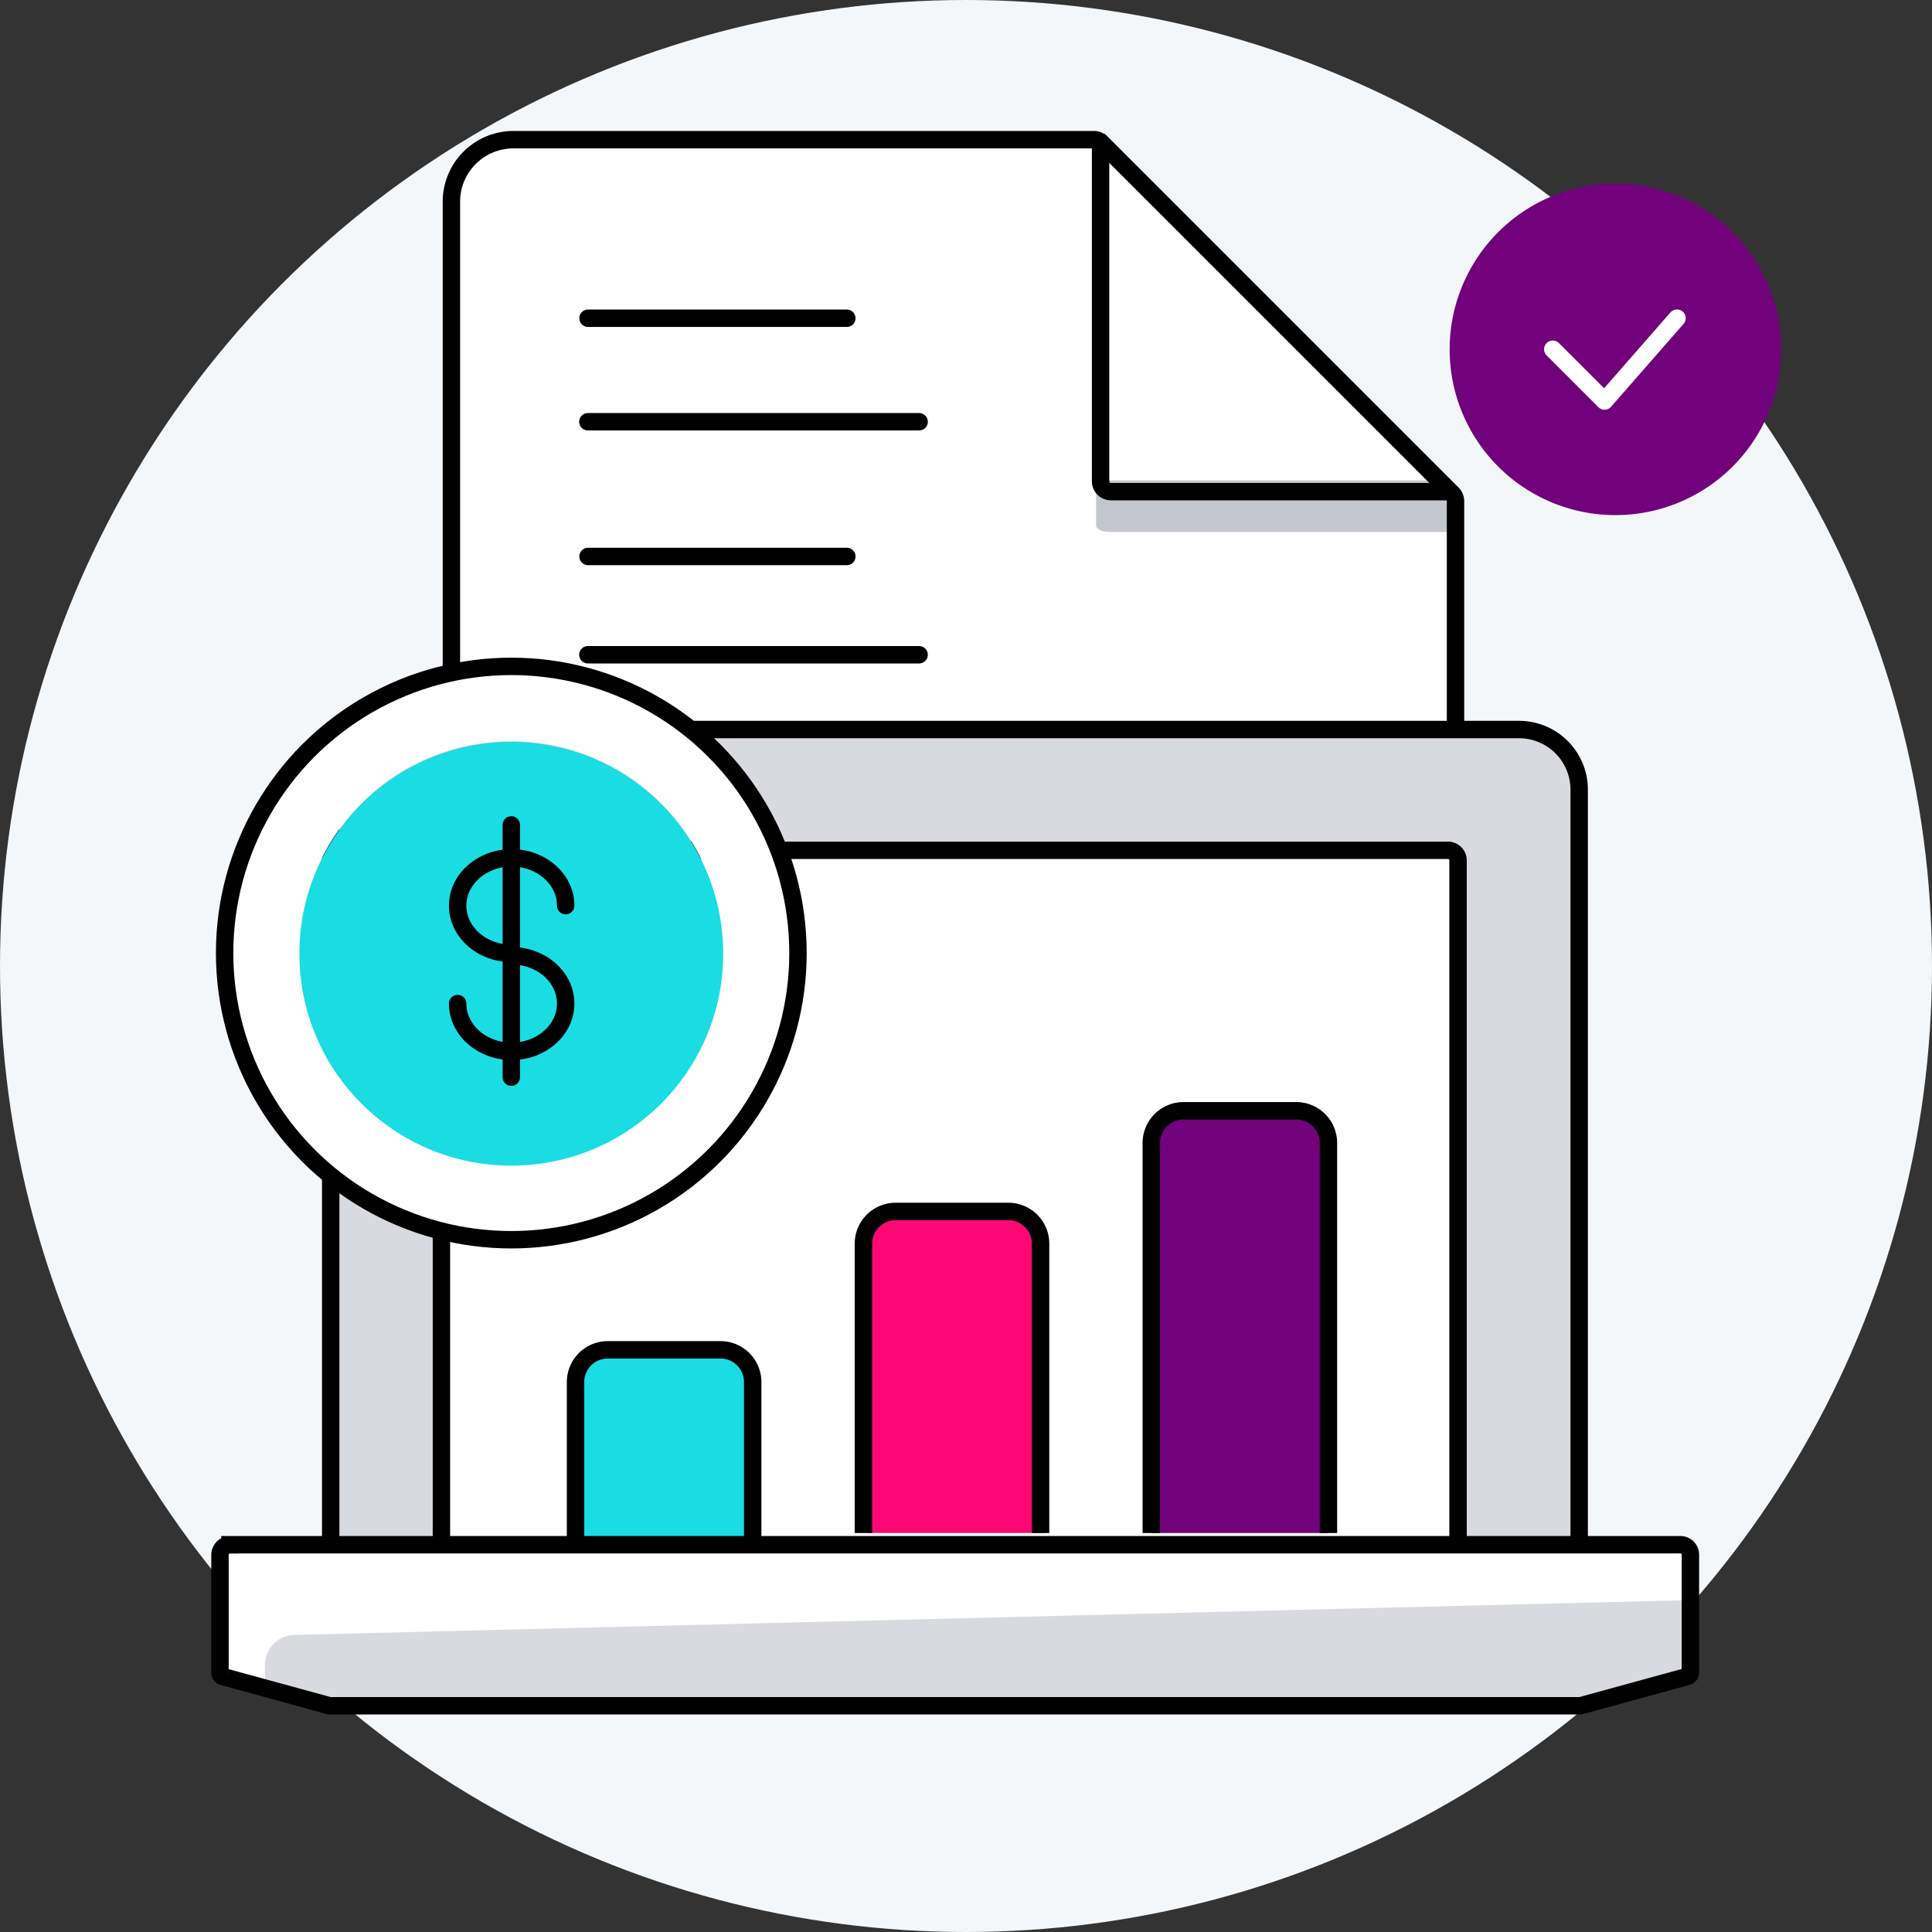
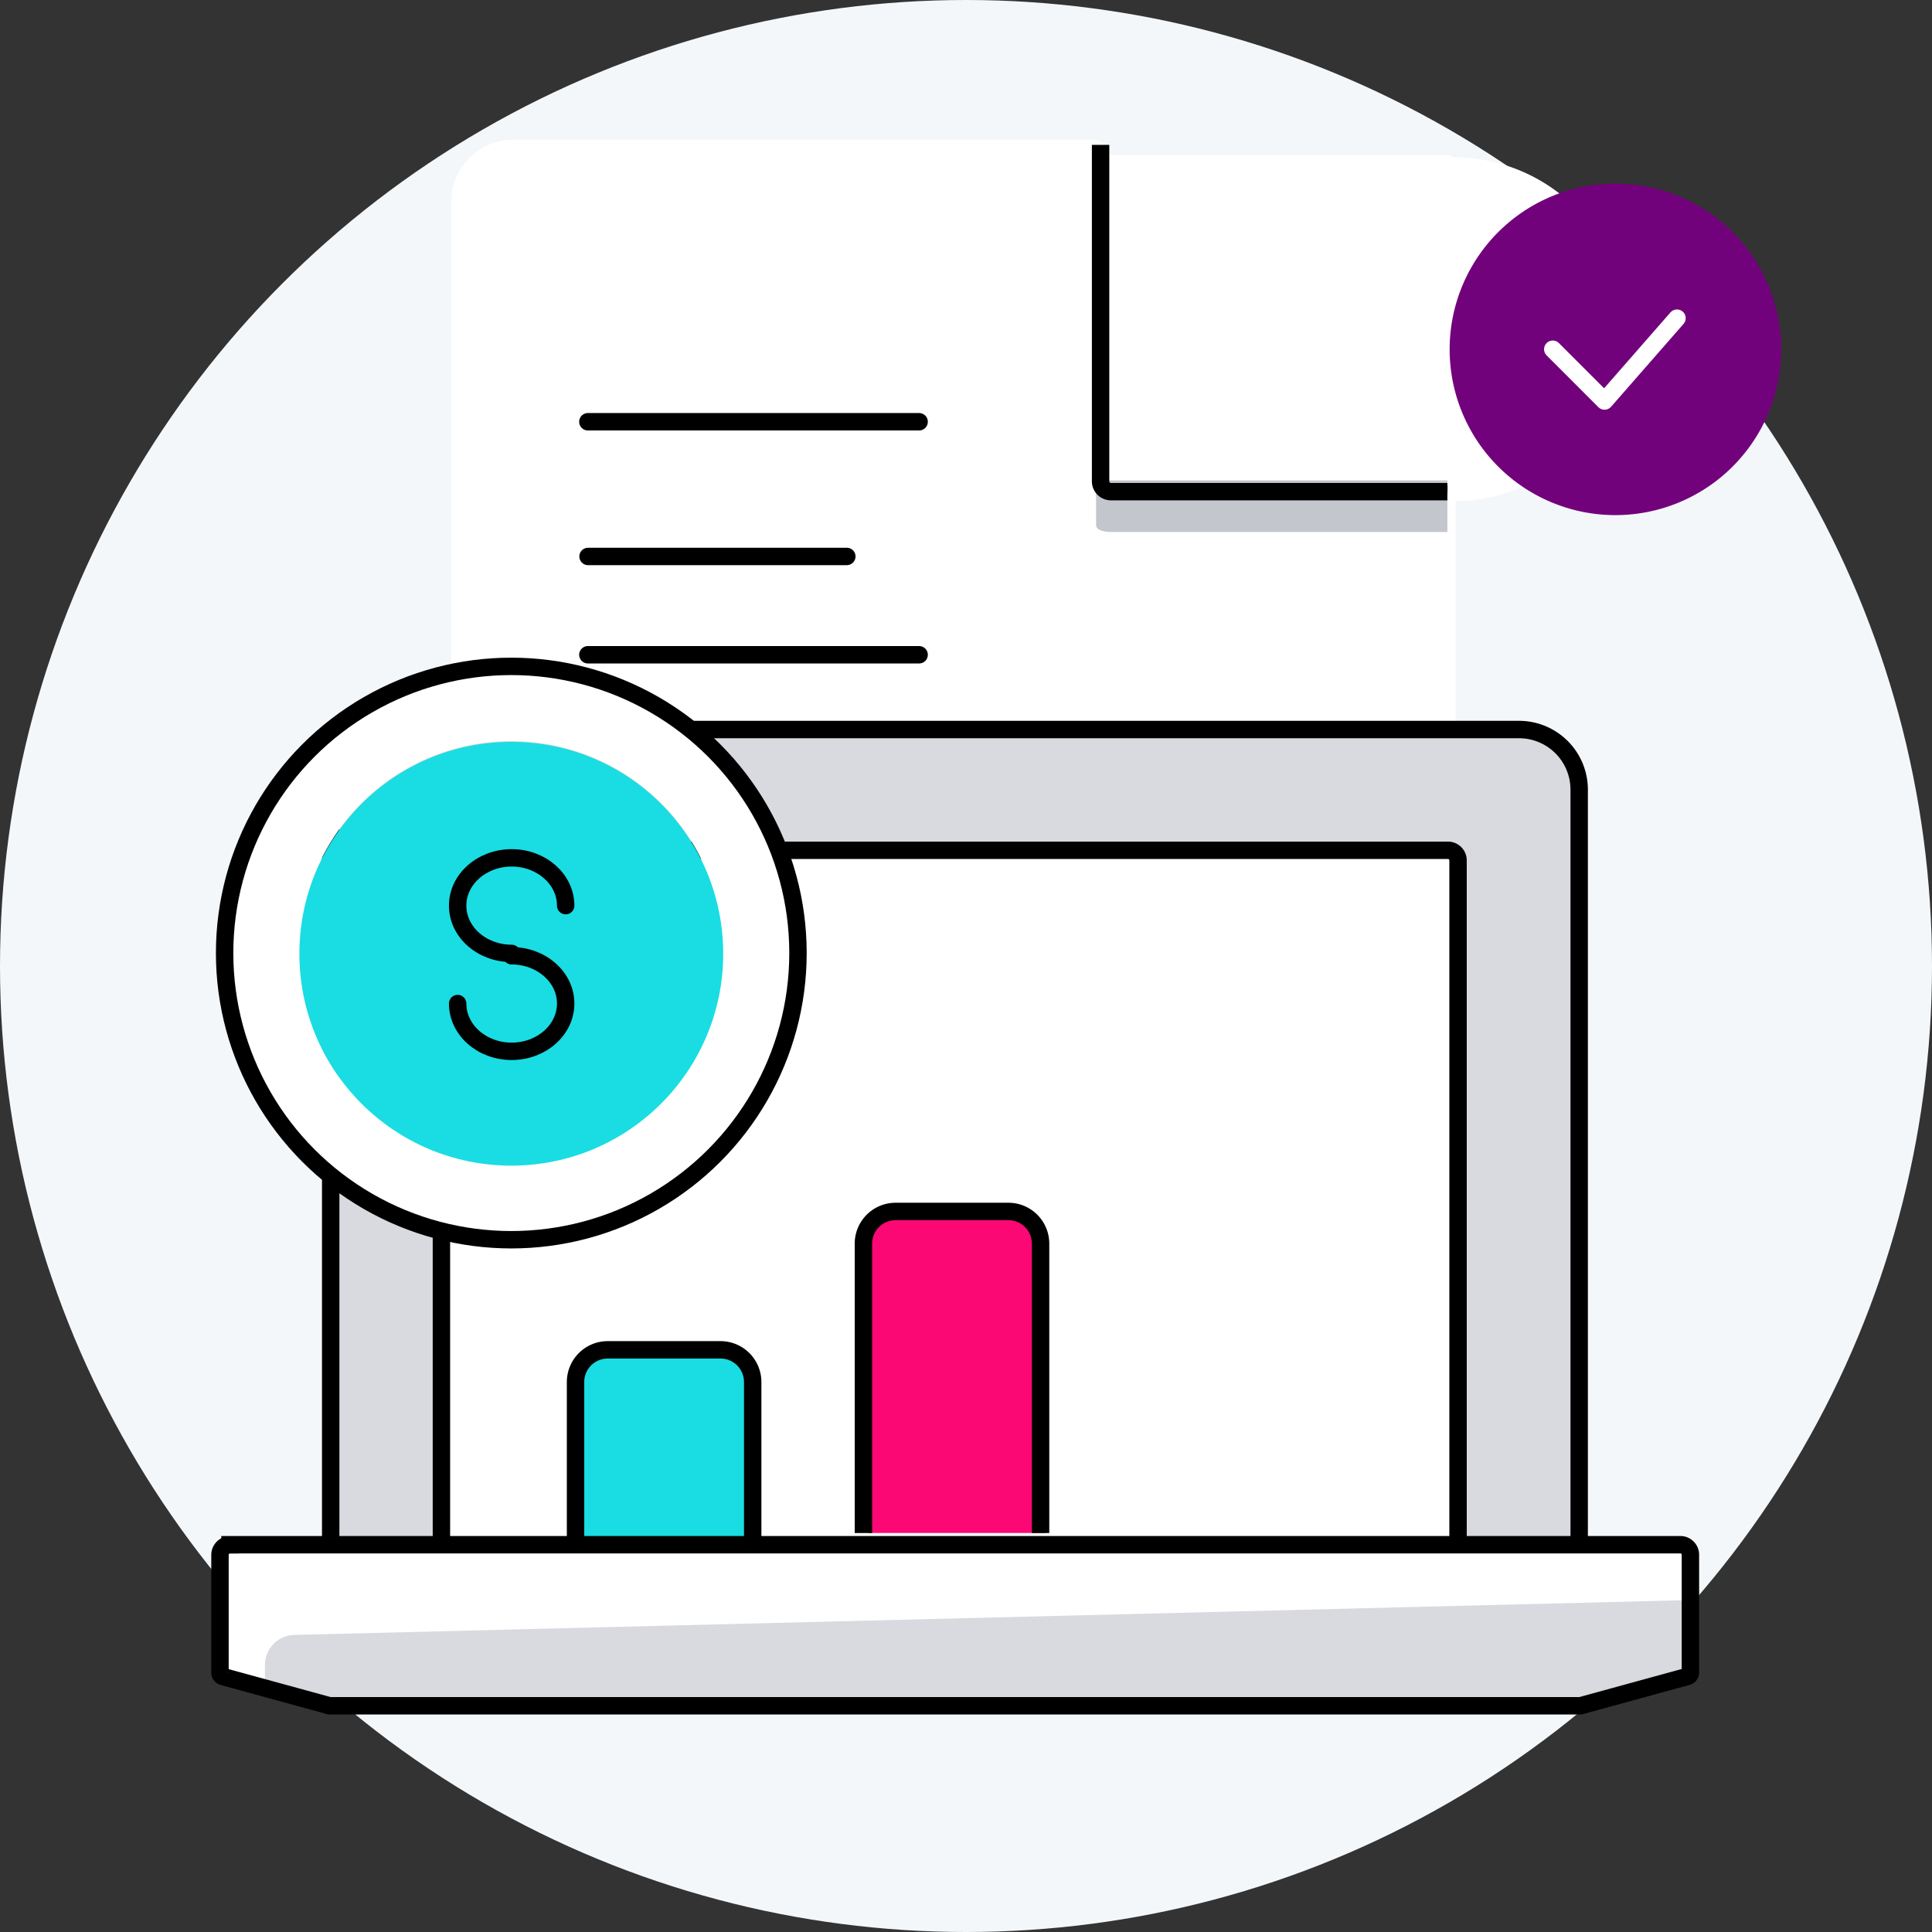
<svg xmlns="http://www.w3.org/2000/svg" width="444" height="444" viewBox="0 0 444 444">
  <rect x="0" y="0" width="444" height="444" fill="#333333" stroke="none" />
  <g id="Data_Validation_and_Clean_Up_" data-name="Data Validation and Clean Up " transform="translate(-732 -648)">
    <circle id="Ellipse_596" data-name="Ellipse 596" cx="222" cy="222" r="222" transform="translate(732 648)" fill="#f3f7fa" />
    <path id="Path_13426" data-name="Path 13426" d="M147.046,103.357H69.729a2.379,2.379,0,0,1-2.379-2.379V23.66Z" transform="translate(917.58 657.629)" fill="#fff" />
-     <path id="Path_13427" data-name="Path 13427" d="M247.713,106.317V318.256a14.274,14.274,0,0,1-14.274,14.274H31.224A14.274,14.274,0,0,1,16.95,318.256V37.534A14.274,14.274,0,0,1,31.224,23.26H164.686a2.409,2.409,0,0,1,1.665.684l.506.506v77.318a2.379,2.379,0,0,0,2.379,2.379h77.317l.505.506A2.409,2.409,0,0,1,247.713,106.317Z" transform="translate(818.785 656.84)" fill="#fff" />
+     <path id="Path_13427" data-name="Path 13427" d="M247.713,106.317V318.256a14.274,14.274,0,0,1-14.274,14.274H31.224A14.274,14.274,0,0,1,16.95,318.256V37.534A14.274,14.274,0,0,1,31.224,23.26H164.686a2.409,2.409,0,0,1,1.665.684l.506.506a2.379,2.379,0,0,0,2.379,2.379h77.317l.505.506A2.409,2.409,0,0,1,247.713,106.317Z" transform="translate(818.785 656.84)" fill="#fff" />
    <path id="Path_13434" data-name="Path 13434" d="M147.737,55.04a3.3,3.3,0,0,0,0-2.052V52.1H70.42c-1.308-.03-3.42-.327-3.42-1.636V62.355c0,1.308,2.111,1.606,3.42,1.606h77.317v.892" transform="translate(916.891 706.293)" fill="#c3c7cd" />
    <path id="Path_13435" data-name="Path 13435" d="M147.046,103.357H69.729a2.379,2.379,0,0,1-2.379-2.379V23.66" transform="translate(917.58 657.629)" fill="none" stroke="#000" stroke-width="4" />
-     <path id="Path_13436" data-name="Path 13436" d="M166.827,24.449l-.506-.506a2.409,2.409,0,0,0-1.665-.684H31.224A14.274,14.274,0,0,0,16.95,37.534V318.256A14.274,14.274,0,0,0,31.224,332.53H233.439a14.274,14.274,0,0,0,14.274-14.274V106.317a2.409,2.409,0,0,0-.684-1.665l-.506-.506Z" transform="translate(818.785 656.84)" fill="none" stroke="#000" stroke-width="4" />
    <line id="Line_414" data-name="Line 414" x2="59.475" transform="translate(867.138 775.881)" fill="none" stroke="#000" stroke-linecap="round" stroke-width="4" />
-     <line id="Line_416" data-name="Line 416" x2="59.475" transform="translate(867.138 721.136)" fill="none" stroke="#000" stroke-linecap="round" stroke-width="4" />
    <line id="Line_415" data-name="Line 415" x2="76.128" transform="translate(867.101 798.472)" fill="none" stroke="#000" stroke-linecap="round" stroke-width="4" />
    <line id="Line_417" data-name="Line 417" x2="76.128" transform="translate(867.101 744.924)" fill="none" stroke="#000" stroke-linecap="round" stroke-width="4" />
    <path id="Path_13403" data-name="Path 13403" d="M306.32,51.019V224.51h-29.84V67.212a2.3,2.3,0,0,0-2.3-2.313H46.944a2.3,2.3,0,0,0-2.3,2.313V224.048l-.4.463H19.4V51.019A13.826,13.826,0,0,1,33.172,37.14H292.548A13.826,13.826,0,0,1,306.32,51.019Z" transform="translate(788.599 778.516)" fill="#d8dadf" />
    <path id="Path_13404" data-name="Path 13404" d="M28.2,206.352V49.053a2.313,2.313,0,0,1,2.313-2.313H259.521a2.313,2.313,0,0,1,2.313,2.313v157.3" transform="translate(805.245 796.674)" fill="#fff" stroke="#000" stroke-linecap="round" stroke-width="4" />
    <path id="Path_13405" data-name="Path 13405" d="M348.411,104.253v27.759l-25.278,6.94H35.878L10.6,132.012V104.253a2.306,2.306,0,0,1,2.3-2.313H346.113a2.306,2.306,0,0,1,2.3,2.313Z" transform="translate(771.954 901.086)" fill="#d8dadf" />
    <path id="Path_13407" data-name="Path 13407" d="M28.469,121.887l319.541-7.981V103.5a1.153,1.153,0,0,0-1.149-1.157H13.647a3.458,3.458,0,0,0-3.447,3.47v25.445l11.49,3.152v-5.581a6.918,6.918,0,0,1,6.78-6.94Z" transform="translate(771.197 901.842)" fill="#fff" />
    <path id="Path_13408" data-name="Path 13408" d="M19.4,224.51V51.019A13.826,13.826,0,0,1,33.172,37.14H292.548A13.826,13.826,0,0,1,306.32,51.019V224.51" transform="translate(788.599 778.516)" fill="none" stroke="#000" stroke-width="4" />
-     <path id="Path_13409" data-name="Path 13409" d="M125.852,74.842v89.637H85.14V74.842a7.4,7.4,0,0,1,7.4-7.4h26.024a7.4,7.4,0,0,1,7.287,7.4Z" transform="translate(911.443 835.829)" fill="#72027c" />
    <path id="Path_13410" data-name="Path 13410" d="M79.772,93.842v37.011H39.06V93.842a7.4,7.4,0,0,1,7.4-7.4H72.486A7.4,7.4,0,0,1,79.772,93.842Z" transform="translate(825.207 871.768)" fill="#19dde2" />
-     <path id="Path_13411" data-name="Path 13411" d="M85.14,164.479V74.842a7.4,7.4,0,0,1,7.4-7.4h26.024a7.4,7.4,0,0,1,7.287,7.4v89.637" transform="translate(911.443 835.829)" fill="none" stroke="#000" stroke-width="4" />
    <path id="Path_13412" data-name="Path 13412" d="M39.06,131V93.842a7.4,7.4,0,0,1,7.4-7.4H72.486a7.4,7.4,0,0,1,7.287,7.4v37.011" transform="translate(825.207 871.768)" fill="none" stroke="#000" stroke-width="4" />
    <path id="Path_13413" data-name="Path 13413" d="M12.9,101.959a2.306,2.306,0,0,0-2.3,2.313v27.065a.924.924,0,0,0,.689.9l24.474,6.708H323.248l24.589-6.737a.924.924,0,0,0,.689-.9V104.243a2.306,2.306,0,0,0-2.3-2.313H12.9Z" transform="translate(771.954 901.066)" fill="none" stroke="#000" stroke-linecap="round" stroke-width="4" />
    <path id="Path_13414" data-name="Path 13414" d="M103.2,82.842v66.5H62.49v-66.5a7.4,7.4,0,0,1,7.4-7.4H95.916A7.4,7.4,0,0,1,103.2,82.842Z" transform="translate(869.055 850.961)" fill="#fb0874" />
    <path id="Path_13415" data-name="Path 13415" d="M62.1,149.347v-66.5a7.4,7.4,0,0,1,7.4-7.4H95.526a7.4,7.4,0,0,1,7.287,7.4v66.5" transform="translate(868.325 850.961)" fill="none" stroke="#000" stroke-width="4" />
    <path id="Path_13473" data-name="Path 13473" d="M107.284,15.54A65.884,65.884,0,1,1,41.4,81.424,65.884,65.884,0,0,1,107.284,15.54Zm48.7,65.884a48.7,48.7,0,1,0-48.7,48.7,48.7,48.7,0,0,0,48.7-48.7Z" transform="translate(742.22 785.601)" fill="#fff" />
    <ellipse id="Ellipse_163" data-name="Ellipse 163" cx="48.697" cy="48.697" rx="48.697" ry="48.697" transform="translate(800.807 818.488)" fill="#19dde2" />
    <ellipse id="Ellipse_164" data-name="Ellipse 164" cx="65.884" cy="65.884" rx="65.884" ry="65.884" transform="translate(783.62 801.141)" fill="none" stroke="#000" stroke-width="4" />
    <path id="Path_13482" data-name="Path 13482" d="M76.413,42.74c6.851,0,12.413,4.917,12.413,10.981S83.264,64.7,76.413,64.7,64,59.784,64,53.721" transform="translate(773.174 824.908)" fill="none" stroke="#000" stroke-linecap="round" stroke-width="4" />
    <path id="Path_13483" data-name="Path 13483" d="M88.826,44.521c0-6.063-5.562-10.981-12.413-10.981S64,38.457,64,44.521,69.562,55.5,76.413,55.5" transform="translate(773.174 811.606)" fill="none" stroke="#000" stroke-linecap="round" stroke-width="4" />
-     <line id="Line_124" data-name="Line 124" y2="57.971" transform="translate(849.504 837.577)" fill="none" stroke="#000" stroke-linecap="round" stroke-width="4" />
    <path id="Path_14003" data-name="Path 14003" d="M63.315,90.06a38.094,38.094,0,1,0,27,11.1,38.064,38.064,0,0,0-27-11.1Z" transform="translate(1039.806 600.134)" fill="#72027c" />
    <path id="Path_14004" data-name="Path 14004" d="M33.35,107.6l11.895,11.9L61.9,100.46" transform="translate(1055.496 620.659)" fill="none" stroke="#fff" stroke-linecap="round" stroke-linejoin="round" stroke-width="4" />
  </g>
</svg>